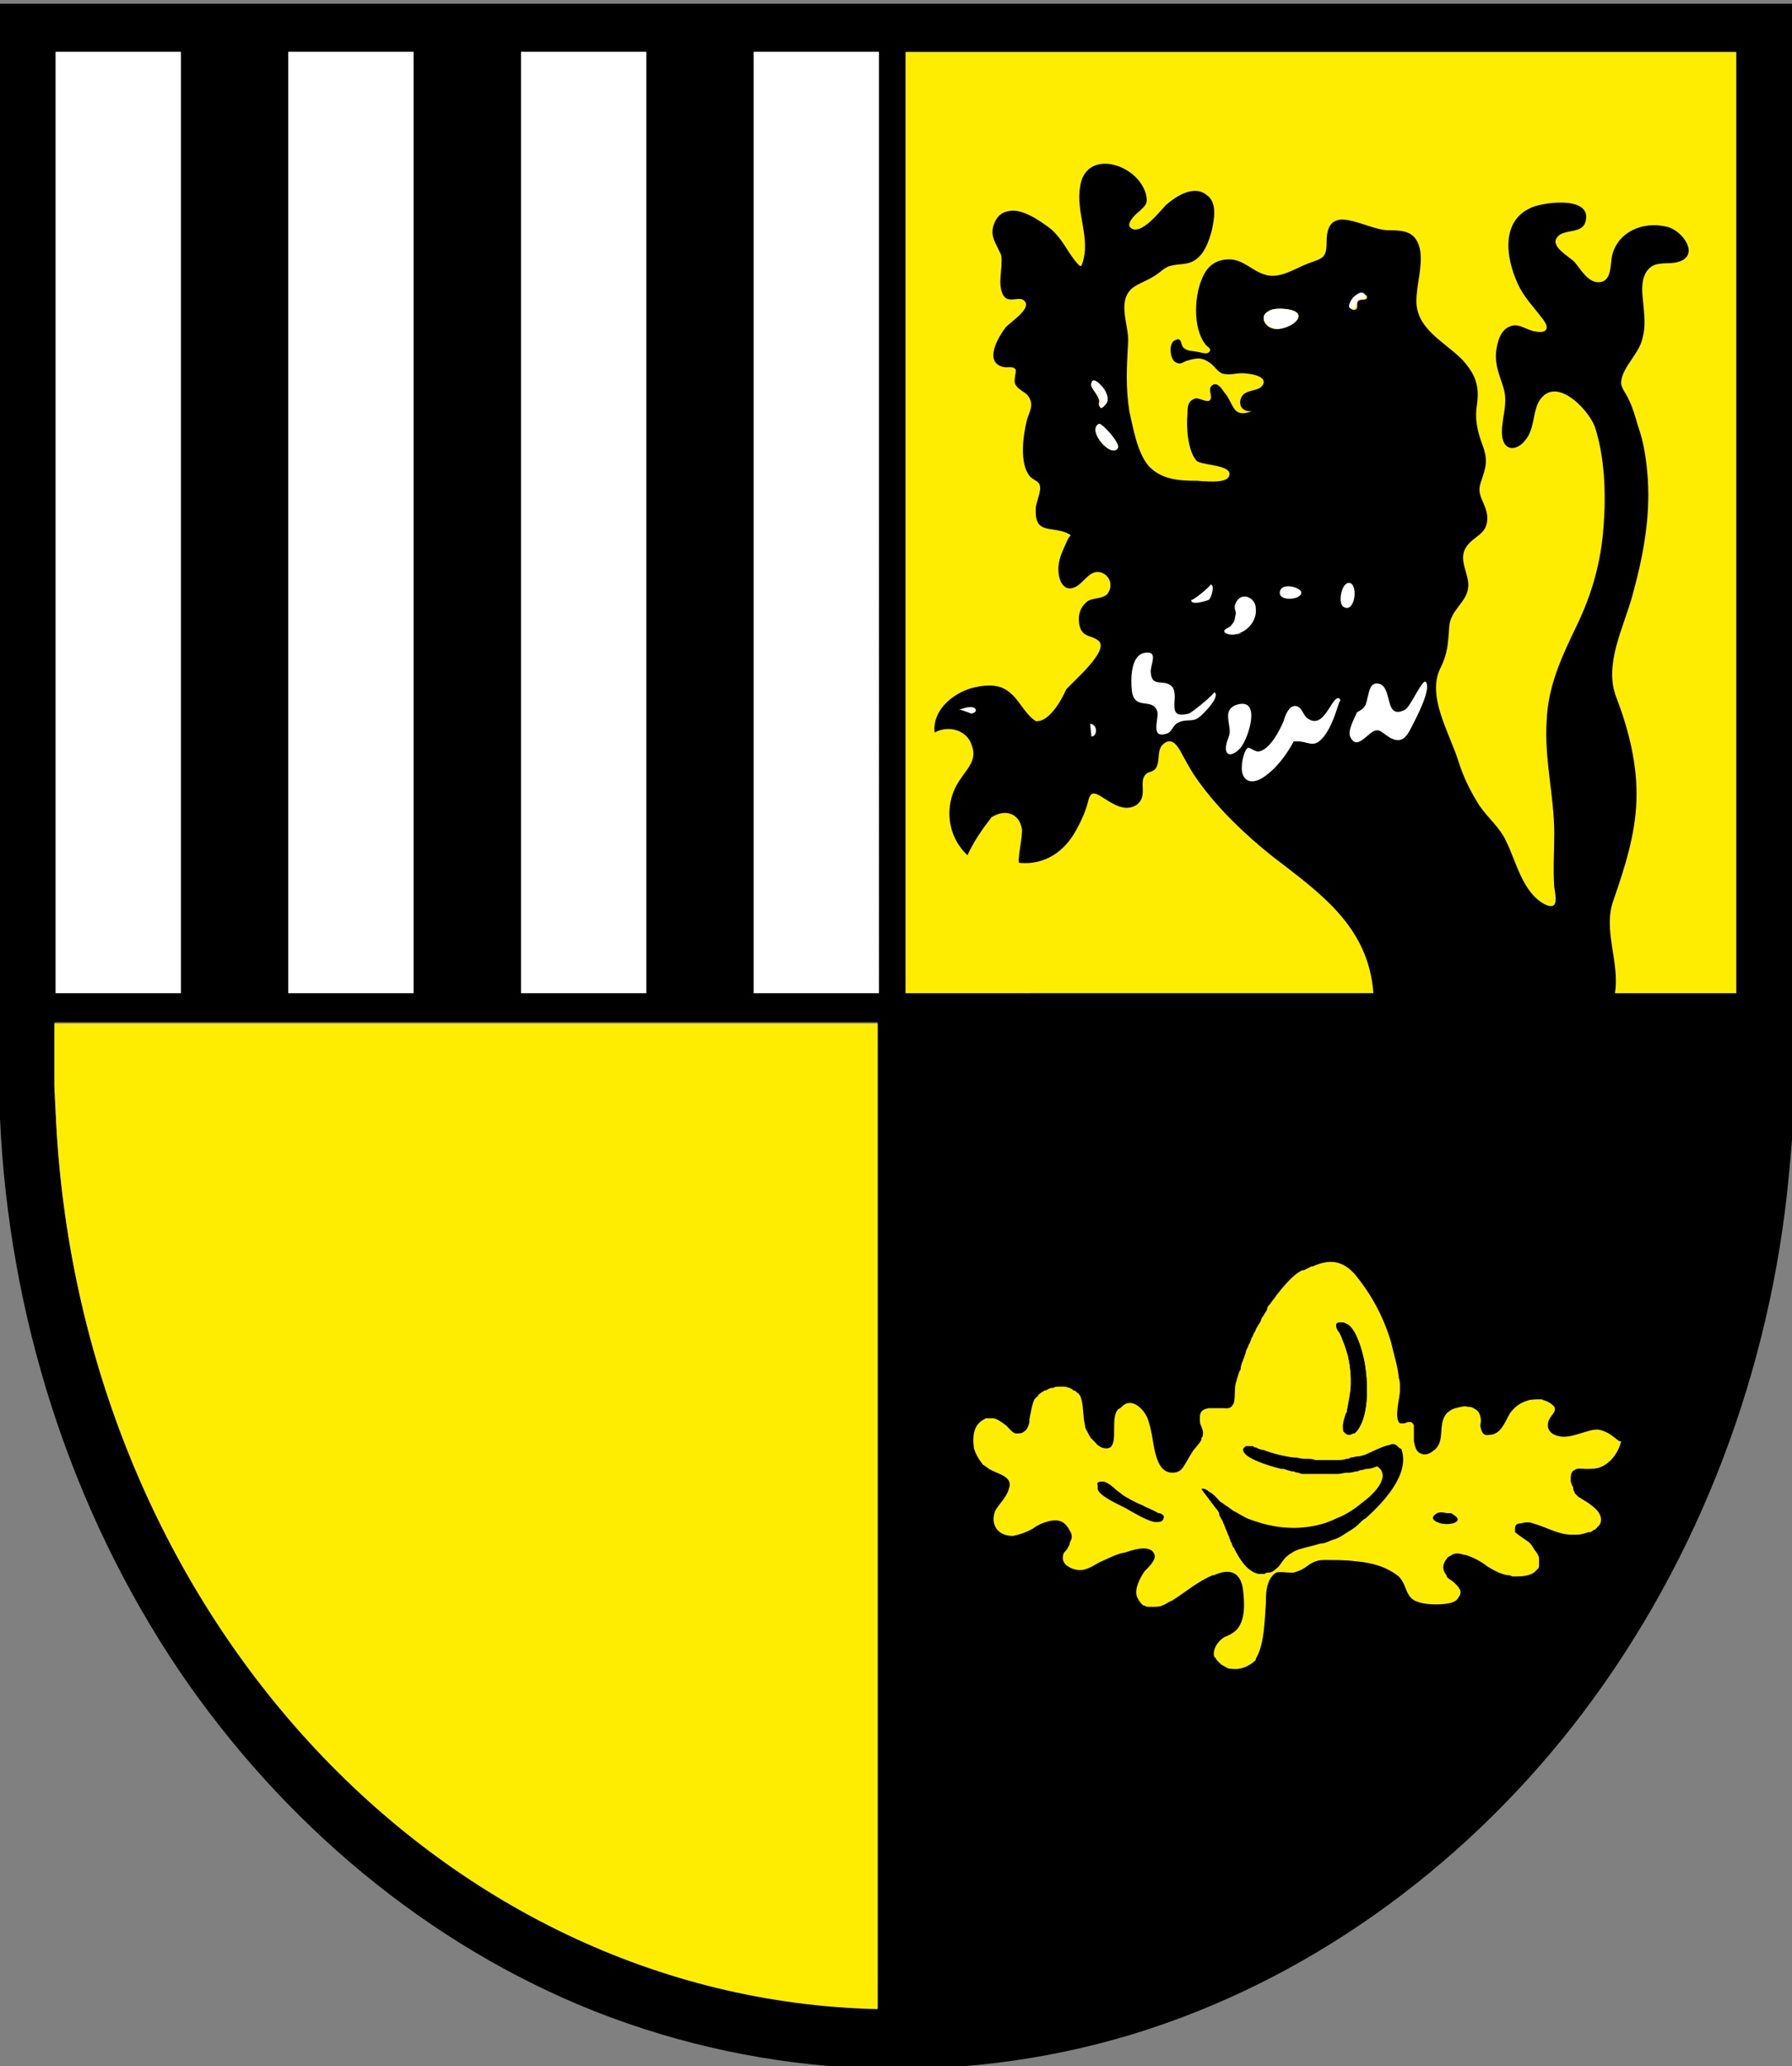
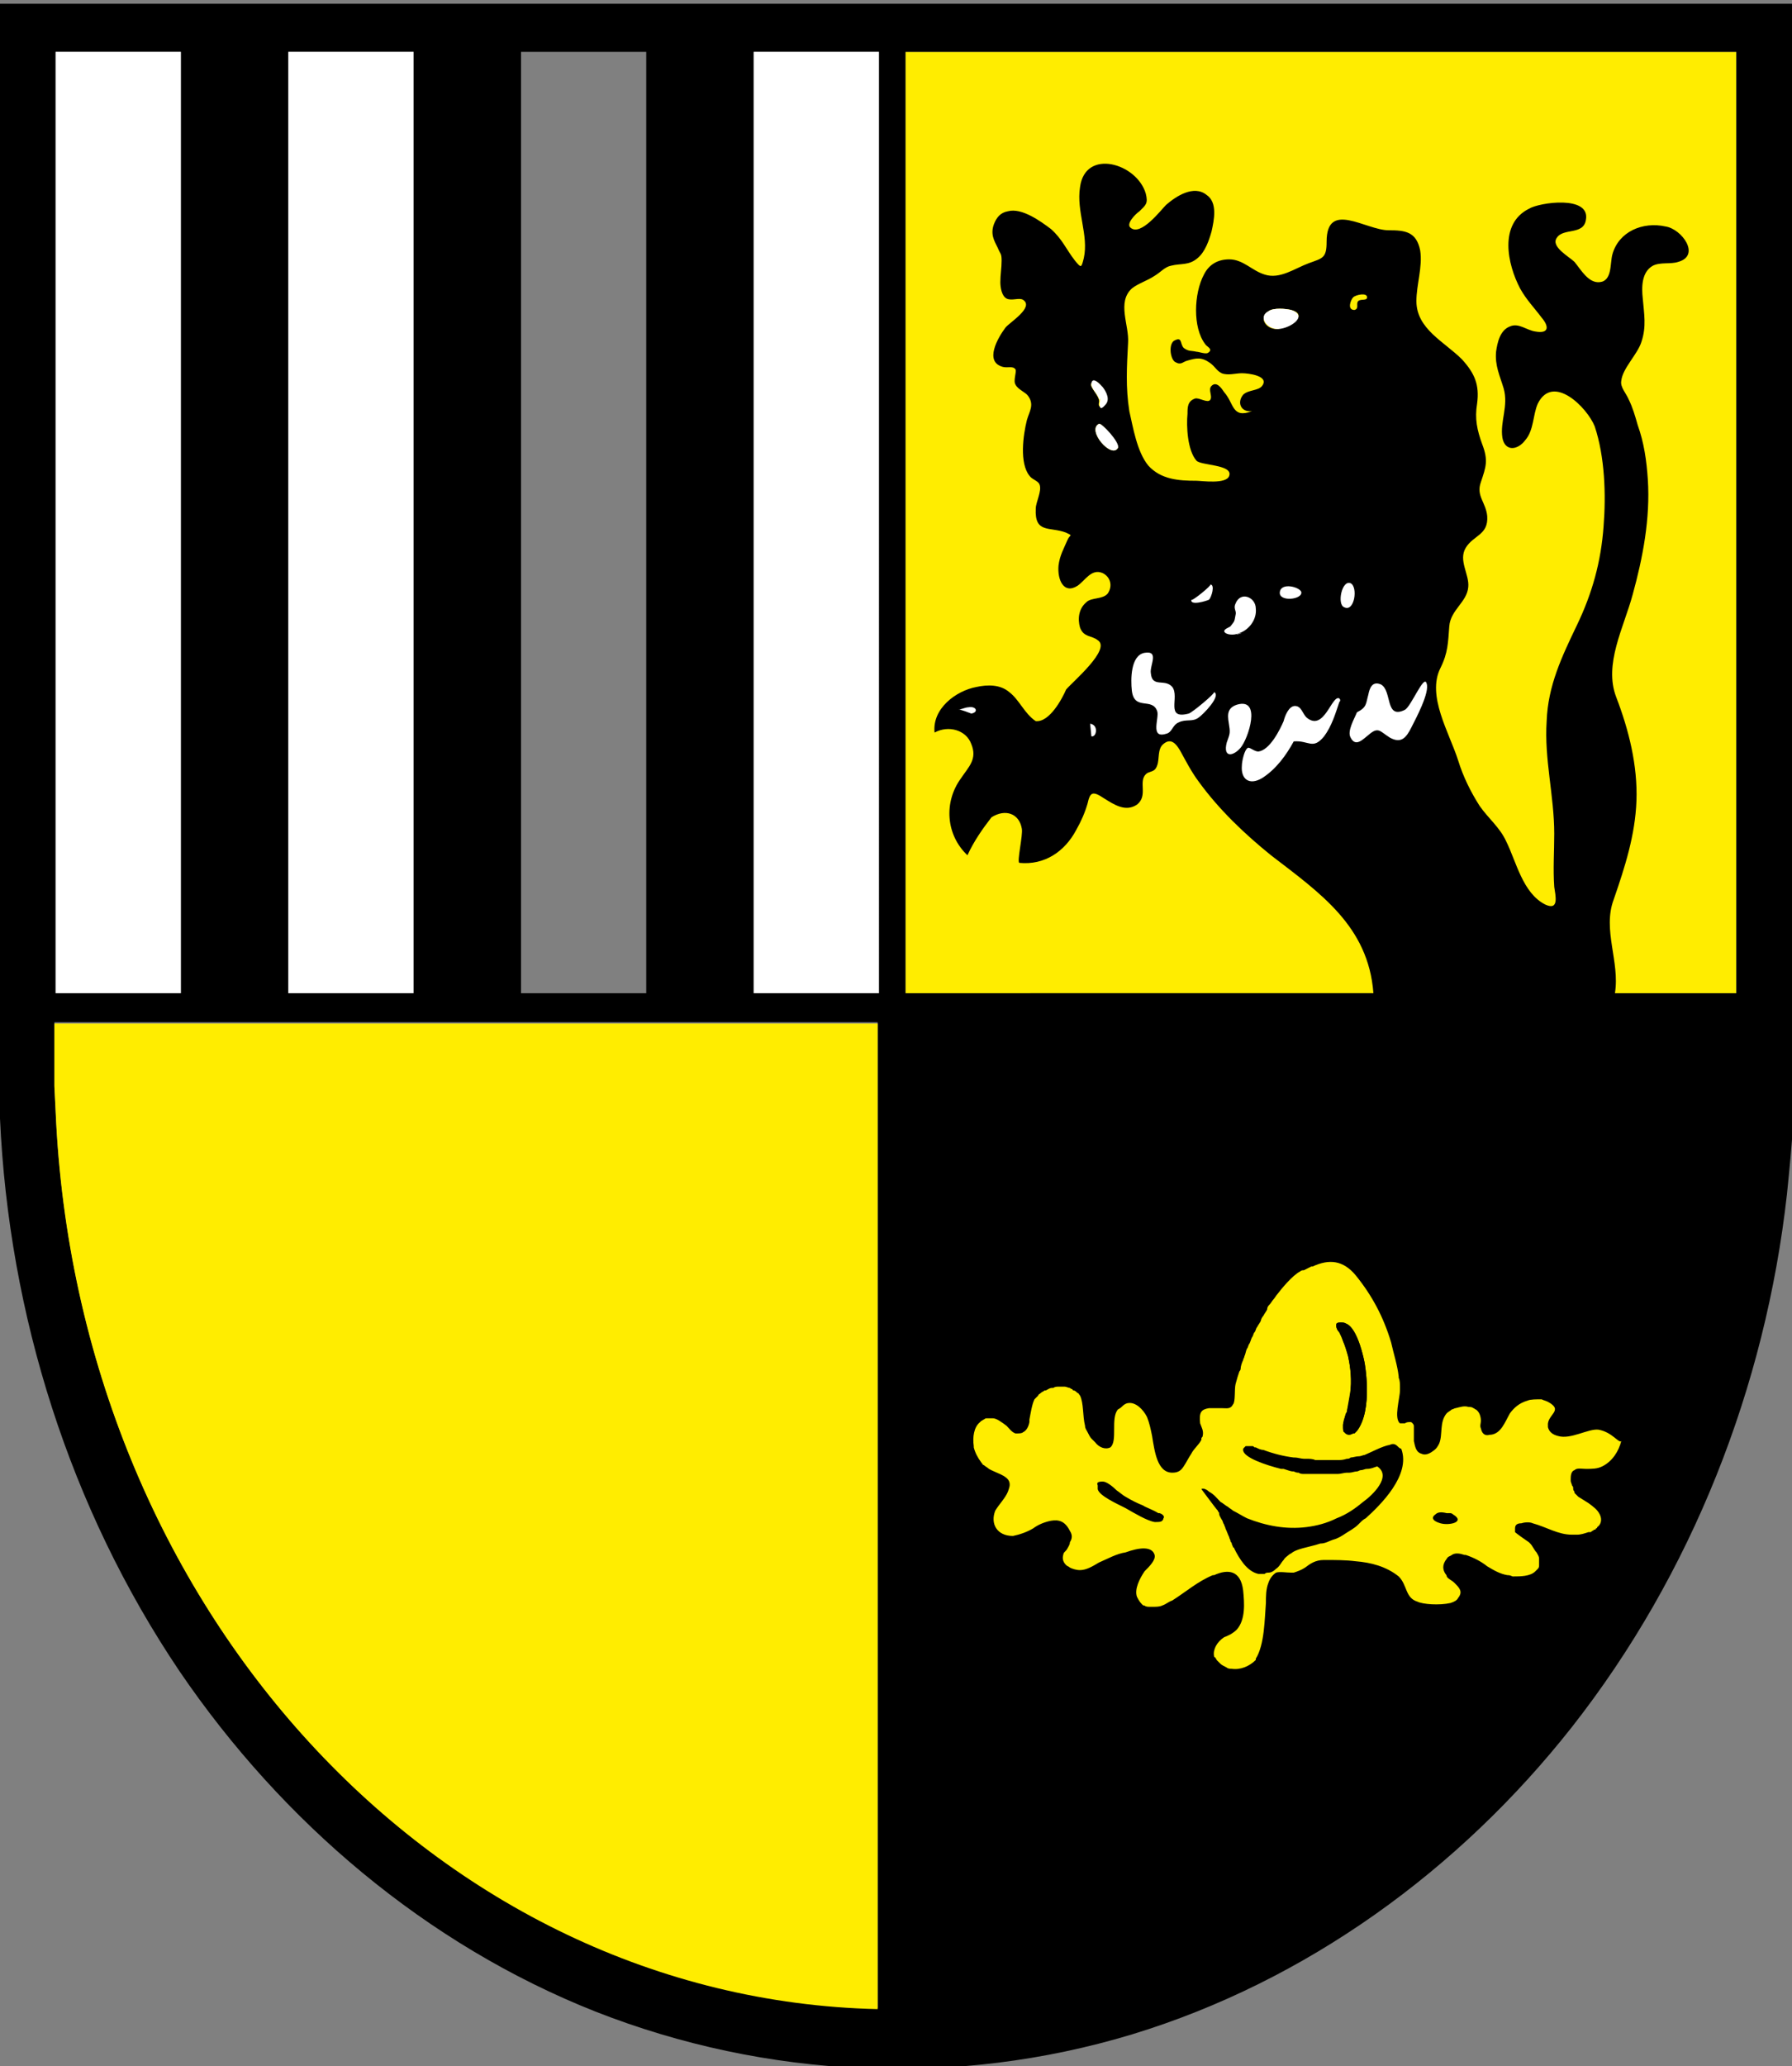
<svg xmlns="http://www.w3.org/2000/svg" version="1.1" id="Ebene_1" x="0px" y="0px" viewBox="0 0 141.7 163.3" style="enable-background:new 0 0 141.7 163.3;" xml:space="preserve">
  <rect x="0" y="0" width="141.7" height="163.3" fill="#808080" stroke="none" />
  <style type="text/css">
	.st0{fill:#FFED00;}
	.st1{fill:#FFFFFF;}
</style>
  <g>
    <g>
      <g>
        <rect x="71.6" y="4.1" class="st0" width="65.7" height="74.4" />
        <path d="M0,0c0,10.7,0,21.4,0,32.1c0,14.4,0,28.8,0,43.2c0,4.4,0,8.7,0,13.1c0.7,15.5,5.5,30.8,14.2,43.7     c8.1,11.9,19.5,21.6,32.9,26.9c13.5,5.3,28.5,6,42.4,1.8c13.8-4.2,25.9-13,34.8-24.3c9.5-12.1,15.3-26.9,17-42.1     c0.2-2,0.4-3.9,0.5-5.9c0-9.4,0-18.8,0-28.1c0-16,0-32.1,0-48.1c0-4,0-8,0-12H0z M41.2,4.1h9.9v74.4h-9.9V4.1z M22.8,4.1h9.9     v74.4h-9.9V4.1z M4.4,4.1h9.9v74.4H4.4V4.1z M69.4,158.7c-34.9-0.8-63.3-31.6-65-70.9l-0.1-2v-5h65.1V158.7z M69.5,78.5h-9.9V4.1     h9.9V78.5z M107,23.5c0.2-0.2,1.1-0.4,1.1,0c0,0.3-0.5,0.1-0.7,0.3c-0.2,0.2,0.1,0.6-0.3,0.7C106.5,24.5,106.8,23.7,107,23.5z      M137.3,29.4c0,13.4,0,26.8,0,40.1c0,3,0,6,0,9h-9.6c0.4-2.5-1-5-0.1-7.4c0.9-2.6,1.7-5.1,1.8-7.8c0.1-2.8-0.6-5.6-1.6-8.2     c-1-2.6,0.6-5.5,1.3-8.1c0.8-2.9,1.4-6,1.2-9.1c-0.1-1.5-0.3-2.9-0.8-4.3c-0.2-0.7-0.4-1.4-0.7-2c-0.2-0.5-0.7-1-0.6-1.5     c0.1-1,1.3-2.1,1.6-3.1c0.4-1.2,0.2-2.2,0.1-3.4c-0.1-0.9-0.1-2.1,0.8-2.6c0.6-0.3,1.4-0.1,2-0.3c1.8-0.5,0.3-2.6-1-2.8     c-1.8-0.4-3.7,0.4-4.2,2.2c-0.2,0.7,0,2.1-1,2.2c-0.9,0.1-1.5-1-2-1.6c-0.4-0.4-1.9-1.2-1.4-1.9c0.5-0.8,2.1-0.2,2.3-1.4     c0.4-2-3.7-1.4-4.5-0.9c-2.4,1.2-1.7,4.4-0.7,6.3c0.5,0.9,1.1,1.5,1.7,2.3c0.6,0.7,0.6,1.3-0.5,1.1c-0.7-0.1-1.3-0.7-2-0.4     c-0.8,0.3-1,1.3-1.1,2c-0.1,1.1,0.3,1.9,0.6,2.9c0.4,1.4-0.3,2.6-0.1,3.9c0.2,1.1,1.2,1,1.8,0.2c0.7-0.8,0.6-2,1-2.9     c1.2-2.4,3.9,0.3,4.5,1.8c0.8,2.4,0.9,5.4,0.7,7.9c-0.2,2.8-0.9,5.3-2.1,7.8c-1.2,2.5-2.3,4.8-2.4,7.6c-0.2,3,0.6,5.9,0.6,8.9     c0,1.4-0.1,2.8,0,4.2c0.1,0.7,0.4,1.9-0.7,1.4c-1.8-0.9-2.3-3.4-3.1-5c-0.5-1.1-1.4-1.8-2.1-2.8c-0.7-1.1-1.3-2.3-1.7-3.6     c-0.7-2.2-2.5-5.1-1.4-7.3c0.6-1.2,0.6-2,0.7-3.3c0.1-1.3,1.4-1.9,1.5-3.1c0.1-1-0.8-2.1-0.2-3.1c0.6-1,1.8-1,1.7-2.5     c-0.1-1.1-0.9-1.6-0.5-2.7c0.4-1.2,0.6-1.7,0.1-3c-0.4-1.1-0.6-2-0.4-3.2c0.2-1.5-0.2-2.4-1.2-3.5c-1.4-1.4-3.6-2.4-3.6-4.6     c0-1.3,0.5-2.7,0.3-4c-0.3-1.5-1.2-1.6-2.5-1.6c-1.8,0-4.9-2.4-4.9,0.9c0,1.3-0.3,1.3-1.4,1.7c-1.1,0.4-2.3,1.3-3.5,0.9     c-1-0.3-1.7-1.2-2.8-1.2c-0.9,0-1.6,0.4-2,1.2c-0.8,1.5-0.9,4.2,0.1,5.5c0.1,0.2,0.7,0.4,0.2,0.7c-0.2,0.1-0.7-0.1-0.9-0.1     c-0.4-0.1-0.6,0-1-0.3c-0.3-0.3-0.1-0.9-0.7-0.6c-0.5,0.2-0.4,1.4,0,1.7c0.5,0.3,0.6,0,1-0.1c0.7-0.2,1.1-0.3,1.8,0.2     c0.4,0.3,0.5,0.6,0.9,0.8c0.5,0.2,1.1,0,1.6,0c0.5,0,2.2,0.2,1.6,1c-0.3,0.4-1.1,0.3-1.5,0.7c-0.5,0.6-0.2,1.4,0.7,1.3     c-1.6,0.6-1.4-0.6-2.2-1.5c-0.2-0.3-0.6-0.9-1-0.5c-0.3,0.3,0.1,0.8-0.1,1.1c-0.2,0.3-0.9-0.2-1.2-0.1c-0.6,0.2-0.6,0.7-0.6,1.2     c-0.1,1,0,2.9,0.7,3.7c0.3,0.4,2.9,0.3,2.6,1.2c-0.2,0.7-2.2,0.4-2.6,0.4c-1.4,0-2.8-0.1-3.8-1.2c-0.9-1.1-1.2-3-1.5-4.3     c-0.3-1.9-0.2-3.5-0.1-5.4c0.1-1.4-0.9-3.2,0.3-4.3c0.5-0.4,1.2-0.6,1.8-1c0.5-0.3,0.8-0.7,1.3-0.8c0.8-0.2,1.4,0,2.1-0.6     c0.6-0.5,0.9-1.4,1.1-2.1c0.2-0.9,0.5-2.3-0.4-2.9c-1-0.8-2.4,0.1-3.2,0.8c-0.4,0.4-2,2.5-2.8,1.8c-0.4-0.3,0.4-1.1,0.7-1.3     c0.5-0.5,0.7-0.6,0.5-1.4c-0.7-2.4-4.8-3.6-5.2-0.5c-0.3,1.9,0.7,3.8,0.3,5.6c-0.2,0.8-0.2,0.8-0.7,0.2c-0.7-0.9-1-1.7-1.9-2.5     c-0.8-0.6-2.3-1.7-3.4-1.4c-0.6,0.1-0.9,0.5-1.1,1c-0.3,0.8,0,1.3,0.3,1.9c0.2,0.5,0.3,0.4,0.3,1c0,0.6-0.1,1.1-0.1,1.7     c0,0.4,0.1,1.1,0.5,1.3c0.4,0.2,1-0.1,1.3,0.1c0.9,0.6-1.1,1.8-1.4,2.2c-0.6,0.8-1.7,2.7-0.2,3.1c0.4,0.1,0.8-0.1,1,0.2     c0.1,0.2-0.2,0.9,0,1.2c0.2,0.4,0.8,0.6,1,0.9c0.5,0.7,0.1,1.2-0.1,1.9c-0.3,1.2-0.6,3.4,0.2,4.4c0.2,0.3,0.7,0.4,0.8,0.7     c0.2,0.5-0.3,1.4-0.3,1.9c-0.1,2,1.1,1.4,2.4,1.9c0.6,0.3,0.3,0.1,0.1,0.6c-0.3,0.7-0.6,1.2-0.7,2c-0.1,1.1,0.4,2.3,1.5,1.6     c0.6-0.4,1.1-1.4,2-1c0.6,0.3,0.8,1,0.4,1.6c-0.4,0.5-1.3,0.3-1.7,0.7c-0.6,0.5-0.7,1.3-0.5,2c0.3,0.8,0.9,0.6,1.4,1     c1.1,0.7-2,3.3-2.5,3.9C84,55.2,83,57.1,81.9,57c-0.9-0.6-1.3-1.7-2.1-2.3c-0.7-0.6-1.7-0.6-2.6-0.4c-1.6,0.3-3.5,1.7-3.3,3.6     c1.1-0.6,2.5-0.2,2.9,0.9c0.5,1.2-0.2,1.8-0.8,2.7c-1.4,1.9-1.2,4.5,0.5,6.1c0.5-1.1,1.2-2.1,1.9-3c1.1-0.7,2.2-0.3,2.4,0.9     c0.1,0.5-0.4,2.6-0.2,2.7c2,0.2,3.6-0.9,4.5-2.6c0.4-0.7,0.7-1.4,0.9-2.1c0.2-0.9,0.4-1,1.3-0.4c0.8,0.5,1.7,1.1,2.6,0.5     c0.9-0.7,0.1-1.8,0.7-2.4c0.3-0.3,0.7-0.1,0.9-0.7c0.2-0.5,0-1.3,0.5-1.7c0.6-0.5,1,0,1.3,0.5c0.5,0.9,0.9,1.7,1.5,2.5     c1.6,2.2,3.6,4.1,5.7,5.8c3.9,3,7.7,5.6,8.1,10.9H71.6c0-8.4,0-16.8,0-25.1c0-13.4,0-26.8,0-40.1c0-3.1,0-6.1,0-9.2h65.7     C137.3,12.5,137.3,20.9,137.3,29.4z M100.9,26c-0.8,0-1.4-0.9-0.6-1.4c0.4-0.3,1.4-0.2,1.8-0.1C103.6,24.9,101.8,26,100.9,26z      M86.3,30.3c0.3-0.5,0.8,0.2,1,0.5c0.7,1.1-0.6,1.8-0.4,1C87,31.3,86.1,30.6,86.3,30.3z M86.9,33.5c0.2-0.1,1.6,1.5,1.5,1.9     C87.9,36.3,85.9,34,86.9,33.5z" />
        <path class="st0" d="M4.3,80.9v5l0.1,2c1.7,39.2,30.2,70.1,65,70.9V80.9C69.4,80.9,7,80.9,4.3,80.9z" />
        <g>
          <path class="st1" d="M100.9,26c0.9,0.1,2.7-1,1.2-1.5c-0.4-0.1-1.4-0.2-1.8,0.1C99.5,25,100.1,25.9,100.9,26z" />
          <path class="st1" d="M86.2,57.2c0,0.1,0.1,0.9,0.1,1C86.7,58.3,86.9,57.3,86.2,57.2z" />
          <path class="st1" d="M101.2,46.8c-0.1,0.8,1.8,0.6,1.7,0C102.8,46.4,101.3,46,101.2,46.8z" />
          <path class="st1" d="M95.6,47.4c0.2-0.2,0.5-1.2,0.1-1.2c0.2,0-1.5,1.4-1.5,1.2C94.1,47.9,95.4,47.5,95.6,47.4z" />
          <path class="st1" d="M86.9,33.5c-1,0.5,1,2.8,1.5,1.9C88.6,35,87.1,33.4,86.9,33.5z" />
          <path class="st1" d="M94,56.4c-1.9,0.5-0.7-1.3-1.3-2.1c-0.6-0.7-1.6,0.1-1.7-1.1c-0.1-0.6,0.7-1.8-0.5-1.6      c-1.1,0.2-1.1,2.1-1,3c0.2,1.6,1.6,0.5,2,1.6c0.2,0.5-0.6,2.2,0.7,1.8c0.5-0.1,0.5-0.7,1-0.9c0.6-0.3,1.1,0,1.6-0.4      c0.3-0.2,1.8-1.7,1.2-2C96.1,54.8,94.3,56.3,94,56.4C92.6,56.8,94.3,56.4,94,56.4z" />
          <path class="st1" d="M86.9,31.7c0-0.1,0-0.1,0.1-0.2c-0.1,0.5-0.1,1.1,0.4,0.5c0.4-0.4,0.1-1-0.2-1.4c-0.2-0.2-0.8-0.9-0.9-0.3      C86.2,30.7,87,31.3,86.9,31.7z" />
-           <path class="st1" d="M107,24.4c0.3,0,0.2-0.5,0.4-0.7c0.1-0.1,0.7,0,0.6-0.3C107.6,22.4,106,24.5,107,24.4z" />
          <path class="st1" d="M106.8,46.1c-0.7-0.3-1.1,1.7-0.5,1.9C107.1,48.4,107.4,46.4,106.8,46.1z" />
          <path class="st1" d="M111.1,56.1c-1.6,0.8-1-1.5-1.9-2c-0.7-0.3-0.9,0.3-1,0.8c-0.2,0.7-0.1,1-0.9,1.4c-0.2,0.5-0.8,1.5-0.5,2      c0.4,0.8,1,0.1,1.4-0.2c0.8-0.7,0.9-0.3,1.7,0.2c0.9,0.5,1.3,0,1.7-0.8c0.3-0.6,1.5-2.8,1.2-3.5      C112.6,53.3,111.6,55.8,111.1,56.1C109.9,56.7,111.5,55.9,111.1,56.1z" />
          <path class="st1" d="M103.3,56.7c-0.3-0.3-0.4-0.9-0.9-0.9c-0.5,0-0.8,0.8-0.9,1.2c-0.3,0.7-1.1,2.3-2,2.4      c-0.3,0-0.6-0.3-0.8-0.3c-0.3,0.1-0.5,1.1-0.5,1.4c-0.1,1.1,0.6,1.6,1.6,1c1.1-0.7,1.9-1.8,2.5-2.9c1.2-0.1,1.5,0.7,2.4-0.4      c0.6-0.8,0.9-1.8,1.2-2.7c0,0.2-0.1,0.3-0.1,0.5c0-0.2,0.1-0.3,0.1-0.5c0.1-0.1,0.1-0.2,0-0.3C105.3,54.9,104.7,57.9,103.3,56.7      C102.9,56.4,104.7,57.9,103.3,56.7z" />
          <path class="st1" d="M97.8,50.1c0.9-0.2,1.6-1.1,1.5-2c0-0.9-1.2-1.4-1.6-0.4c-0.2,0.4,0.1,0.6,0,0.9c-0.1,0.6-0.1,0.5-0.4,0.9      c-0.1,0.1-0.5,0.2-0.5,0.4C96.9,50.2,97.6,50.2,97.8,50.1C98.7,50,97.6,50.2,97.8,50.1z" />
          <path class="st1" d="M97.8,55.7c-0.9,0.3-0.7,1-0.6,1.7c0.1,0.6,0,0.7-0.2,1.3c-0.3,1.2,0.5,1.1,1.1,0.4      C98.7,58.4,99.8,55.1,97.8,55.7z" />
          <path class="st1" d="M76.6,55.9c-0.2,0-0.4,0.1-0.8,0.2c0-0.1,1,0.3,1,0.3C77.4,56.3,77.2,55.8,76.6,55.9z" />
        </g>
      </g>
      <g id="eichel">
-         <path d="M110.6,115C110.6,115,110.6,115,110.6,115c-0.1-0.1-0.1-0.2-0.3-0.3c-0.2-0.2-0.4-0.1-0.6-0.1c-0.6,0.1-1.5,0.6-2,0.8     c-0.1,0-0.3,0.1-0.4,0.1c-0.2,0-0.4,0.1-0.7,0.1c-0.1,0-0.2,0-0.3,0.1c-0.2,0-0.4,0-0.7,0.1c-0.1,0-0.3,0-0.4,0     c-0.2,0-0.4,0-0.5,0c-0.2,0-0.4,0-0.5,0c-0.1,0-0.3,0-0.4,0c-0.2,0-0.5,0-0.7-0.1c-0.1,0-0.1,0-0.2,0c-0.2,0-0.5-0.1-0.7-0.1     c0,0,0,0-0.1,0c-0.8-0.1-1.6-0.3-2.4-0.6c-0.1-0.1-0.4-0.2-0.6-0.2c0,0,0,0-0.1,0c-0.1,0-0.1,0-0.2-0.1c-0.1,0-0.1,0-0.2,0     c0,0-0.1,0-0.1,0c-0.1,0-0.1,0-0.2,0c0,0,0,0,0,0c0,0-0.1,0-0.1,0.1c0,0,0,0,0,0c0,0-0.1,0.1-0.1,0.2c0,0.6,1.8,1.2,3,1.5     c0,0,0.1,0,0.1,0c0,0,0.1,0,0.1,0c0.3,0.1,0.6,0.1,0.7,0.2c0,0,0,0,0,0c0,0,0,0,0.1,0c0.1,0,0.2,0,0.4,0.1c0.1,0,0.3,0,0.4,0.1     c0.1,0,0.2,0,0.3,0c0.2,0,0.4,0,0.6,0c0.1,0,0.1,0,0.2,0c0.2,0,0.5,0,0.7,0c0,0,0.1,0,0.1,0c0.2,0,0.5,0,0.7,0c0,0,0.1,0,0.1,0     c0.2,0,0.5-0.1,0.7-0.1c0.1,0,0.1,0,0.2,0c0.2,0,0.4-0.1,0.6-0.1c0.1,0,0.2-0.1,0.3-0.1c0.2,0,0.3-0.1,0.5-0.1     c0.3-0.1,0.5-0.2,0.8-0.3c1.2,0.8-0.4,2.3-1.1,2.8c-0.6,0.5-1.4,0.9-2.1,1.3c-0.8,0.3-1.6,0.6-2.4,0.7c-1.6,0.2-3.2,0-4.7-0.7     c-0.4-0.2-0.8-0.4-1.1-0.6c-0.1-0.1-0.3-0.2-0.4-0.3c-0.2-0.1-0.4-0.3-0.6-0.4c-0.2-0.2-0.6-0.5-0.9-0.8     c-0.2-0.2-0.4-0.3-0.6-0.2c0,0,0.3,0.4,0.6,0.8c0.3,0.4,0.6,0.8,0.7,0.9c0,0.1,0.1,0.1,0.1,0.2c0.1,0.2,0.2,0.3,0.2,0.5     c0.1,0.1,0.1,0.3,0.2,0.4c0,0.1,0.1,0.2,0.1,0.3c0.1,0.2,0.2,0.5,0.3,0.7c0,0.1,0.1,0.2,0.1,0.3c0,0.1,0.1,0.1,0.1,0.2     c0,0.1,0.1,0.2,0.1,0.3c0,0,0,0.1,0.1,0.1c0.4,0.8,1,1.8,1.9,2c0,0,0.1,0,0.1,0c0.1,0,0.2,0,0.3,0c0,0,0.1,0,0.1,0     c0.1,0,0.2,0,0.3-0.1c0,0,0,0,0,0c0.2-0.1,0.4-0.2,0.6-0.3c0.2-0.2,0.4-0.5,0.6-0.7c0.1-0.1,0.3-0.3,0.4-0.4     c0.1-0.1,0.2-0.1,0.3-0.2c0.3-0.2,0.7-0.3,1.1-0.4c0.4-0.1,0.7-0.2,1.1-0.3c0.3-0.1,0.7-0.2,1-0.3c0.3-0.2,0.7-0.4,1-0.5     c0,0,0,0,0,0c0,0,0,0,0,0c0.4-0.2,0.7-0.5,1-0.7c0,0,0.1-0.1,0.1-0.1c0.2-0.1,0.3-0.2,0.5-0.4C109.1,119,111.6,116.6,110.6,115     C110.6,115,110.6,115,110.6,115z" />
        <path d="M91.7,119.5C91.6,119.5,91.6,119.5,91.7,119.5c-0.5-0.3-1.1-0.5-1.2-0.6c-0.5-0.2-0.9-0.4-1.4-0.7     c-0.1-0.1-0.4-0.3-0.7-0.5c-0.4-0.3-0.8-0.7-1.1-0.7c-0.4,0-0.5,0.1-0.4,0.3c0,0.1,0,0.2,0,0.3c0.1,0.5,1.4,1.1,2.2,1.5     c0.7,0.4,1.6,1,2.3,1.1c0,0,0,0,0.1,0c0.2,0,0.4,0,0.5-0.1c0.1-0.1,0.1-0.2,0.1-0.3C92,119.8,91.9,119.6,91.7,119.5z" />
        <path d="M115.1,119.8C115,119.7,115,119.7,115.1,119.8c-0.1-0.1-0.2-0.1-0.3-0.2c0,0,0,0-0.1,0c0,0,0,0,0,0c0,0,0,0,0,0     c-0.1,0-0.1,0-0.2,0c-0.4-0.1-0.7,0-0.9,0.1c-0.3,0.2-0.3,0.5,0.4,0.7C114.6,120.6,115.9,120.3,115.1,119.8z" />
        <g>
          <path class="st0" d="M126.4,113c-0.8-0.1-2.2,0.8-3.2,0.5c-0.4-0.1-0.7-0.3-0.8-0.7c0,0,0,0,0-0.1c0,0,0,0,0,0      c-0.1-0.9,1.3-1.2,0-1.9c-0.2-0.1-0.3-0.1-0.5-0.2c-0.4,0-0.9,0-1.1,0.1c-0.7,0.2-1.1,0.6-1.4,1c-0.4,0.7-0.7,1.6-1.5,1.7      c0,0,0,0-0.1,0c-0.3,0.1-0.6,0-0.7-0.5c-0.1-0.2,0-0.4,0-0.6c0-0.3-0.1-0.7-0.4-0.9c-0.1,0-0.1-0.1-0.2-0.1c0,0,0,0,0,0      c-0.1-0.1-0.3-0.1-0.4-0.1c-0.3-0.1-0.6,0-1,0.1c0,0,0,0,0,0c-0.1,0-0.2,0.1-0.3,0.1c0,0,0,0,0,0c-0.1,0.1-0.3,0.2-0.4,0.3      c-0.6,0.7-0.3,1.7-0.6,2.4c-0.1,0.2-0.2,0.4-0.5,0.6c-0.4,0.3-0.7,0.3-0.9,0.2c-0.4-0.1-0.5-0.5-0.6-1c0,0,0-0.1,0-0.1      c0,0,0,0,0-0.1c0-0.2,0-0.7,0-1c0,0,0,0,0,0c0-0.1-0.1-0.2-0.1-0.2c-0.1-0.1-0.1-0.1-0.2-0.1c0,0,0,0,0,0c-0.1,0-0.3,0-0.4,0.1      c-0.1,0-0.3,0-0.4,0c-0.5-0.4,0-2,0-2.6c0-0.1,0-0.2,0-0.3c0-0.2,0-0.5-0.1-0.7c0,0,0,0,0-0.1c-0.1-0.9-0.4-1.8-0.6-2.7      c-0.6-2-1.5-3.7-2.8-5.3c-1-1.2-2.1-1.3-3.4-0.7c0,0,0,0-0.1,0c-0.2,0.1-0.4,0.2-0.6,0.3c-0.1,0-0.2,0-0.3,0.1      c-0.6,0.3-1.5,1.4-1.8,1.8c-0.1,0.1-0.2,0.3-0.3,0.4c-0.1,0.1-0.2,0.3-0.3,0.4c-0.1,0.1-0.2,0.2-0.2,0.4      c-0.1,0.2-0.2,0.3-0.3,0.5c-0.1,0.1-0.2,0.3-0.2,0.4c-0.1,0.2-0.2,0.3-0.3,0.5c-0.1,0.1-0.1,0.3-0.2,0.4      c-0.1,0.1-0.1,0.3-0.2,0.4c-0.1,0.2-0.1,0.3-0.2,0.5c-0.1,0.1-0.1,0.3-0.2,0.4c-0.1,0.2-0.1,0.4-0.2,0.6c0,0.1-0.1,0.2-0.1,0.3      c-0.1,0.2-0.2,0.5-0.2,0.7c0,0.1-0.1,0.2-0.1,0.2c-0.1,0.3-0.2,0.6-0.3,1c-0.1,0.4,0,1.4-0.2,1.6c-0.2,0.4-0.5,0.3-0.9,0.3      c0,0,0,0,0,0c-0.4,0-0.7,0-1,0c-0.6,0.1-0.8,0.3-0.7,1.2c0.1,0.3,0.3,0.6,0.2,1c0,0,0,0,0,0c0,0,0,0,0,0c0,0.1-0.1,0.1-0.1,0.2      c0,0,0,0.1,0,0.1c-0.2,0.4-0.6,0.7-0.8,1.1c-0.2,0.3-0.4,0.7-0.6,1c-0.2,0.3-0.4,0.5-0.9,0.5c-1.2,0-1.4-1.7-1.6-2.9      c-0.1-0.5-0.2-1-0.4-1.5c-0.3-0.6-0.9-1.2-1.5-1.1c-0.1,0-0.3,0.1-0.4,0.2c-0.1,0.1-0.2,0.2-0.4,0.3c-0.6,0.7,0,2.5-0.6,3      c-0.4,0.2-0.9,0-1.2-0.4c-0.1-0.1-0.2-0.2-0.3-0.3c-0.1-0.1-0.2-0.3-0.3-0.5c-0.1-0.2-0.2-0.3-0.2-0.5c-0.2-0.8-0.1-1.8-0.4-2.4      c0,0,0,0,0,0c-0.1-0.1-0.1-0.2-0.2-0.2c-0.1-0.1-0.2-0.2-0.3-0.2c0,0-0.1,0-0.1-0.1c-0.1,0-0.2-0.1-0.2-0.1      c-0.1,0-0.3-0.1-0.4-0.1c-0.1,0-0.1,0-0.2,0c-0.1,0-0.2,0-0.3,0c-0.1,0-0.3,0-0.4,0.1c0,0,0,0-0.1,0c-0.2,0-0.3,0.1-0.5,0.2      c0,0,0,0-0.1,0c-0.1,0.1-0.2,0.1-0.3,0.2c-0.1,0.1-0.2,0.1-0.2,0.2c0,0-0.1,0.1-0.1,0.1c-0.1,0.1-0.1,0.1-0.2,0.2c0,0,0,0,0,0      c0,0,0,0,0,0c-0.2,0.4-0.3,1.1-0.4,1.6c0,0.1,0,0.1,0,0.2c-0.1,0.5-0.3,0.7-0.5,0.8c-0.1,0.1-0.3,0.1-0.6,0.1      c-0.3-0.1-0.5-0.4-0.7-0.6c-0.4-0.3-0.8-0.6-1.1-0.6c-0.1,0-0.2,0-0.3,0c-0.1,0-0.2,0-0.2,0c-0.1,0-0.2,0.1-0.2,0.1      c-0.1,0-0.1,0.1-0.2,0.1c0,0-0.1,0.1-0.1,0.1c-0.5,0.4-0.6,1.2-0.5,1.9c0,0,0,0,0,0c0,0,0,0,0,0.1c0.1,0.4,0.3,0.8,0.6,1.2      c0.1,0.1,0.1,0.2,0.2,0.2c0,0,0,0,0,0c0.1,0.1,0.3,0.2,0.4,0.3c0.5,0.3,1.4,0.5,1.6,1c0.1,0.3,0,0.5-0.1,0.8      c-0.2,0.5-0.7,1-1,1.5c-0.4,1,0.1,2,1.4,2c0.5-0.1,1.1-0.3,1.6-0.6c0.4-0.3,0.9-0.5,1.4-0.6c0.6-0.1,1.1,0,1.5,0.8      c0.2,0.3,0.2,0.6,0,0.9c0,0.2-0.1,0.3-0.2,0.5c-0.1,0.2-0.3,0.3-0.3,0.4c-0.1,0.3-0.1,0.6,0.2,0.9c0.1,0.1,0.2,0.1,0.3,0.2      c0.2,0.1,0.5,0.2,0.8,0.2c0.5,0,1-0.3,1.5-0.6c0.7-0.3,1.4-0.7,2.1-0.8c1.1-0.4,2.1-0.5,2.3,0.2c0.1,0.4-0.4,0.9-0.8,1.3      c-0.4,0.6-0.8,1.4-0.6,2c0.1,0.2,0.2,0.4,0.4,0.6c0,0,0,0,0,0c0.1,0.1,0.1,0.1,0.2,0.1c0.1,0.1,0.3,0.1,0.4,0.1      c0.1,0,0.1,0,0.2,0c0,0,0.1,0,0.1,0c0.2,0,0.5,0,0.7-0.1c0.3-0.1,0.5-0.3,0.8-0.4c1.1-0.7,2-1.5,3.2-2c0,0,0.1,0,0.1,0      c1.1-0.5,2.1-0.4,2.3,1.2c0.1,1,0.2,2.3-0.5,3.1c-0.3,0.3-0.7,0.5-1,0.6c-0.6,0.4-0.9,1-0.8,1.5c0,0,0,0.1,0.1,0.1      c0,0.1,0.1,0.1,0.1,0.2c0.1,0.1,0.2,0.2,0.3,0.3c0.1,0.1,0.3,0.2,0.5,0.3c0.1,0.1,0.3,0.1,0.4,0.1c0.7,0.1,1.4-0.2,1.9-0.7      c0,0,0,0,0-0.1c0.7-1.1,0.7-3.2,0.8-4.4c0-0.5,0-1.1,0.2-1.6c0.1-0.3,0.3-0.6,0.6-0.8c0.3-0.1,0.8,0,1.2,0c0.1,0,0.2,0,0.2,0      c0,0,0,0,0,0c0.3-0.1,0.6-0.2,0.9-0.4c0.4-0.3,0.8-0.6,1.5-0.6c0.9,0,1.7,0,2.5,0.1c1.2,0.1,2.4,0.4,3.4,1.2      c0.7,0.7,0.5,1.7,1.5,2c0,0,0,0,0,0c0.4,0.2,1.7,0.3,2.6,0.1c0.3-0.1,0.5-0.2,0.6-0.4c0.4-0.5,0.1-0.8-0.3-1.2      c-0.2-0.2-0.5-0.3-0.6-0.5c0-0.1-0.1-0.2-0.1-0.2c-0.2-0.3-0.3-0.7,0.1-1.2c0.1-0.2,0.3-0.2,0.4-0.3c0.3-0.2,0.7-0.1,1,0      c0,0,0.1,0,0.1,0c0.6,0.2,1.2,0.5,1.7,0.9c0.5,0.3,1,0.6,1.6,0.7c0,0,0,0,0,0c0.1,0,0.2,0,0.4,0.1c0,0,0.1,0,0.1,0      c0.5,0,1.3,0,1.7-0.4c0.1-0.1,0.1-0.1,0.2-0.2c0.1-0.1,0.1-0.2,0.1-0.3c0-0.2,0-0.3,0-0.5c0-0.2-0.1-0.3-0.2-0.5      c-0.2-0.2-0.3-0.5-0.5-0.7c0,0-0.1-0.1-0.1-0.1c0,0,0,0,0,0c-0.3-0.2-1-0.7-1.1-0.8c0-0.1,0-0.2,0-0.3c0-0.3,0.2-0.4,0.5-0.4      c0.3-0.1,0.7-0.1,0.9,0c1.1,0.3,2,0.9,3.1,0.9c0.1,0,0.3,0,0.4,0c0.3,0,0.6-0.1,0.9-0.2c0,0,0.1,0,0.1,0c0.1,0,0.1,0,0.2-0.1      c0.1,0,0.1-0.1,0.2-0.1c0.1,0,0.1-0.1,0.1-0.1c0.1,0,0.1-0.1,0.1-0.1c0.3-0.2,0.4-0.6,0.2-1c-0.2-0.4-0.5-0.6-0.9-0.9      c-0.3-0.2-0.5-0.3-0.8-0.5c0,0,0,0,0,0c-0.1-0.1-0.2-0.2-0.3-0.3c0,0,0,0,0-0.1c0,0-0.1-0.1-0.1-0.2c0,0,0-0.1,0-0.1      c0,0,0-0.1-0.1-0.2c0-0.1-0.1-0.2-0.1-0.4c0,0,0,0,0,0c0,0,0,0,0,0c0-0.3,0-0.7,0.3-0.8c0.2-0.2,0.6-0.1,0.9-0.1      c0.5,0,0.9,0,1.3-0.2c0.8-0.4,1.3-1.2,1.5-2C128,114.1,127.5,113.2,126.4,113z M91.9,120.2c-0.1,0.1-0.3,0.1-0.5,0.1      c0,0,0,0-0.1,0c-0.6-0.1-1.6-0.7-2.3-1.1c-0.8-0.4-2.1-1-2.2-1.5c0-0.1,0-0.2,0-0.3c-0.1-0.2,0-0.3,0.4-0.3      c0.3,0,0.8,0.4,1.1,0.7c0.3,0.2,0.5,0.4,0.7,0.5c0.5,0.3,0.9,0.5,1.4,0.7c0.1,0.1,0.7,0.3,1.2,0.6c0,0,0,0,0.1,0      c0.3,0.1,0.4,0.3,0.3,0.4C92,120,92,120.1,91.9,120.2z M105.7,104.6C105.7,104.5,105.7,104.5,105.7,104.6      C105.7,104.6,105.7,104.5,105.7,104.6c0.1-0.1,0.5-0.1,0.7,0c1,0.4,1.5,3.1,1.5,3.1c0,0,0.7,3.7-0.6,5.4c0,0-0.1,0.1-0.1,0.1      s0,0,0,0c0,0-0.1,0.1-0.1,0.1c0,0,0,0-0.1,0c0,0,0,0,0,0c-0.2,0.1-0.4,0.2-0.7-0.1c-0.1-0.1-0.1-0.3-0.1-0.4c0,0,0-0.1,0-0.1      c0,0,0-0.1,0-0.1c0-0.2,0.1-0.5,0.2-0.8c0,0,0,0,0,0c0-0.1,0.1-0.2,0.1-0.2c0-0.1,0.3-1.1,0.3-1.8c0.1-1.1-0.1-2.1-0.2-2.6      c-0.1-0.3-0.2-0.7-0.4-1.2c-0.1-0.3-0.2-0.5-0.3-0.7C105.7,105.1,105.6,104.8,105.7,104.6C105.7,104.6,105.6,104.7,105.7,104.6z       M108,120c-0.2,0.1-0.3,0.2-0.5,0.4c0,0-0.1,0.1-0.1,0.1c-0.3,0.3-0.7,0.5-1,0.7c0,0,0,0,0,0c0,0,0,0,0,0      c-0.3,0.2-0.6,0.4-1,0.5c-0.3,0.1-0.6,0.3-1,0.3c-0.3,0.1-0.7,0.2-1.1,0.3c-0.4,0.1-0.8,0.2-1.1,0.4c-0.1,0.1-0.2,0.1-0.3,0.2      c-0.1,0.1-0.3,0.2-0.4,0.4c-0.2,0.2-0.3,0.5-0.6,0.7c-0.2,0.2-0.4,0.3-0.6,0.3c0,0,0,0,0,0c-0.1,0-0.2,0-0.3,0.1      c0,0-0.1,0-0.1,0c-0.1,0-0.2,0-0.3,0c0,0-0.1,0-0.1,0c-0.9-0.2-1.5-1.2-1.9-2c0,0,0-0.1-0.1-0.1c0-0.1-0.1-0.2-0.1-0.3      c0-0.1-0.1-0.1-0.1-0.2c0-0.1-0.1-0.2-0.1-0.3c-0.1-0.2-0.2-0.5-0.3-0.7c0-0.1-0.1-0.2-0.1-0.3c-0.1-0.1-0.1-0.3-0.2-0.4      c-0.1-0.2-0.2-0.3-0.2-0.5c0-0.1-0.1-0.1-0.1-0.2c-0.1-0.1-0.4-0.5-0.7-0.9c-0.3-0.4-0.6-0.8-0.6-0.8c0.1-0.1,0.4,0,0.6,0.2      c0.4,0.2,0.7,0.6,0.9,0.8c0.2,0.1,0.4,0.3,0.6,0.4c0.1,0.1,0.3,0.2,0.4,0.3c0.4,0.2,0.7,0.4,1.1,0.6c1.5,0.6,3.1,0.9,4.7,0.7      c0.8-0.1,1.6-0.3,2.4-0.7c0.8-0.3,1.5-0.8,2.1-1.3c0.7-0.5,2.3-2,1.1-2.8c-0.3,0.1-0.5,0.2-0.8,0.2c-0.2,0-0.3,0.1-0.5,0.1      c-0.1,0-0.2,0.1-0.3,0.1c-0.2,0-0.4,0.1-0.6,0.1c-0.1,0-0.1,0-0.2,0c-0.2,0-0.5,0.1-0.7,0.1c0,0-0.1,0-0.1,0c-0.2,0-0.5,0-0.7,0      c0,0-0.1,0-0.1,0c-0.2,0-0.5,0-0.7,0c-0.1,0-0.1,0-0.2,0c-0.2,0-0.4,0-0.6,0c-0.1,0-0.2,0-0.3,0c-0.1,0-0.3,0-0.4-0.1      c-0.1,0-0.2,0-0.4-0.1c0,0,0,0-0.1,0c0,0,0,0,0,0c-0.1,0-0.4-0.1-0.7-0.2c0,0-0.1,0-0.1,0c0,0-0.1,0-0.1,0c-1.2-0.3-3-0.9-3-1.5      c0-0.1,0-0.1,0.1-0.2c0,0,0,0,0,0c0,0,0.1-0.1,0.1-0.1c0,0,0,0,0,0c0.1,0,0.1,0,0.2,0c0,0,0.1,0,0.1,0c0.1,0,0.1,0,0.2,0      c0.1,0,0.1,0,0.2,0.1c0,0,0,0,0.1,0c0.2,0.1,0.4,0.2,0.6,0.2c0.8,0.3,1.6,0.5,2.4,0.6c0,0,0,0,0.1,0c0.2,0,0.5,0.1,0.7,0.1      c0.1,0,0.1,0,0.2,0c0.2,0,0.5,0,0.7,0.1c0.1,0,0.3,0,0.4,0c0.2,0,0.4,0,0.5,0c0.2,0,0.4,0,0.5,0c0.1,0,0.3,0,0.4,0      c0.2,0,0.4,0,0.7-0.1c0.1,0,0.2,0,0.3-0.1c0.2,0,0.4-0.1,0.7-0.1c0.1,0,0.3-0.1,0.4-0.1c0.5-0.2,1.4-0.7,2-0.8      c0.2-0.1,0.4-0.1,0.6,0.1c0.1,0.1,0.2,0.2,0.3,0.2c0,0,0,0,0,0c0,0,0,0,0,0C111.6,116.6,109.1,119,108,120z M113.9,120.4      c-0.7-0.2-0.7-0.5-0.4-0.7c0.2-0.2,0.5-0.2,0.9-0.1c0.1,0,0.1,0,0.2,0c0,0,0,0,0,0c0,0,0,0,0,0c0,0,0,0,0.1,0      c0.1,0,0.2,0.1,0.2,0.1c0,0,0,0,0,0C115.9,120.3,114.6,120.6,113.9,120.4z" />
          <path d="M105.9,105.3c0.1,0.2,0.2,0.4,0.3,0.7c0.2,0.4,0.3,0.8,0.4,1.2c0.1,0.4,0.3,1.5,0.2,2.6c-0.1,0.7-0.3,1.7-0.3,1.8      c0,0,0,0.1-0.1,0.2c0,0,0,0,0,0c-0.1,0.3-0.1,0.6-0.2,0.8c0,0.1,0,0.1,0,0.1c0,0,0,0.1,0,0.1c0,0.2,0,0.4,0.1,0.4      c0.2,0.3,0.5,0.2,0.7,0.1c0,0,0,0,0,0c0,0,0,0,0.1,0c0,0,0.1-0.1,0.1-0.1c0,0,0,0,0,0s0.1-0.1,0.1-0.1c1.3-1.7,0.6-5.4,0.6-5.4      c0,0-0.5-2.8-1.5-3.1c-0.1-0.1-0.6-0.1-0.7,0c0,0,0,0,0,0c0,0,0-0.1,0,0c-0.1,0.1,0,0.1,0,0      C105.6,104.8,105.7,105.1,105.9,105.3z" />
        </g>
      </g>
    </g>
    <g>
      <rect x="22.8" y="4.1" class="st1" width="9.9" height="74.4" />
      <rect x="4.4" y="4.1" class="st1" width="9.9" height="74.4" />
-       <rect x="41.2" y="4.1" class="st1" width="9.9" height="74.4" />
      <rect x="59.6" y="4.1" class="st1" width="9.9" height="74.4" />
    </g>
  </g>
</svg>